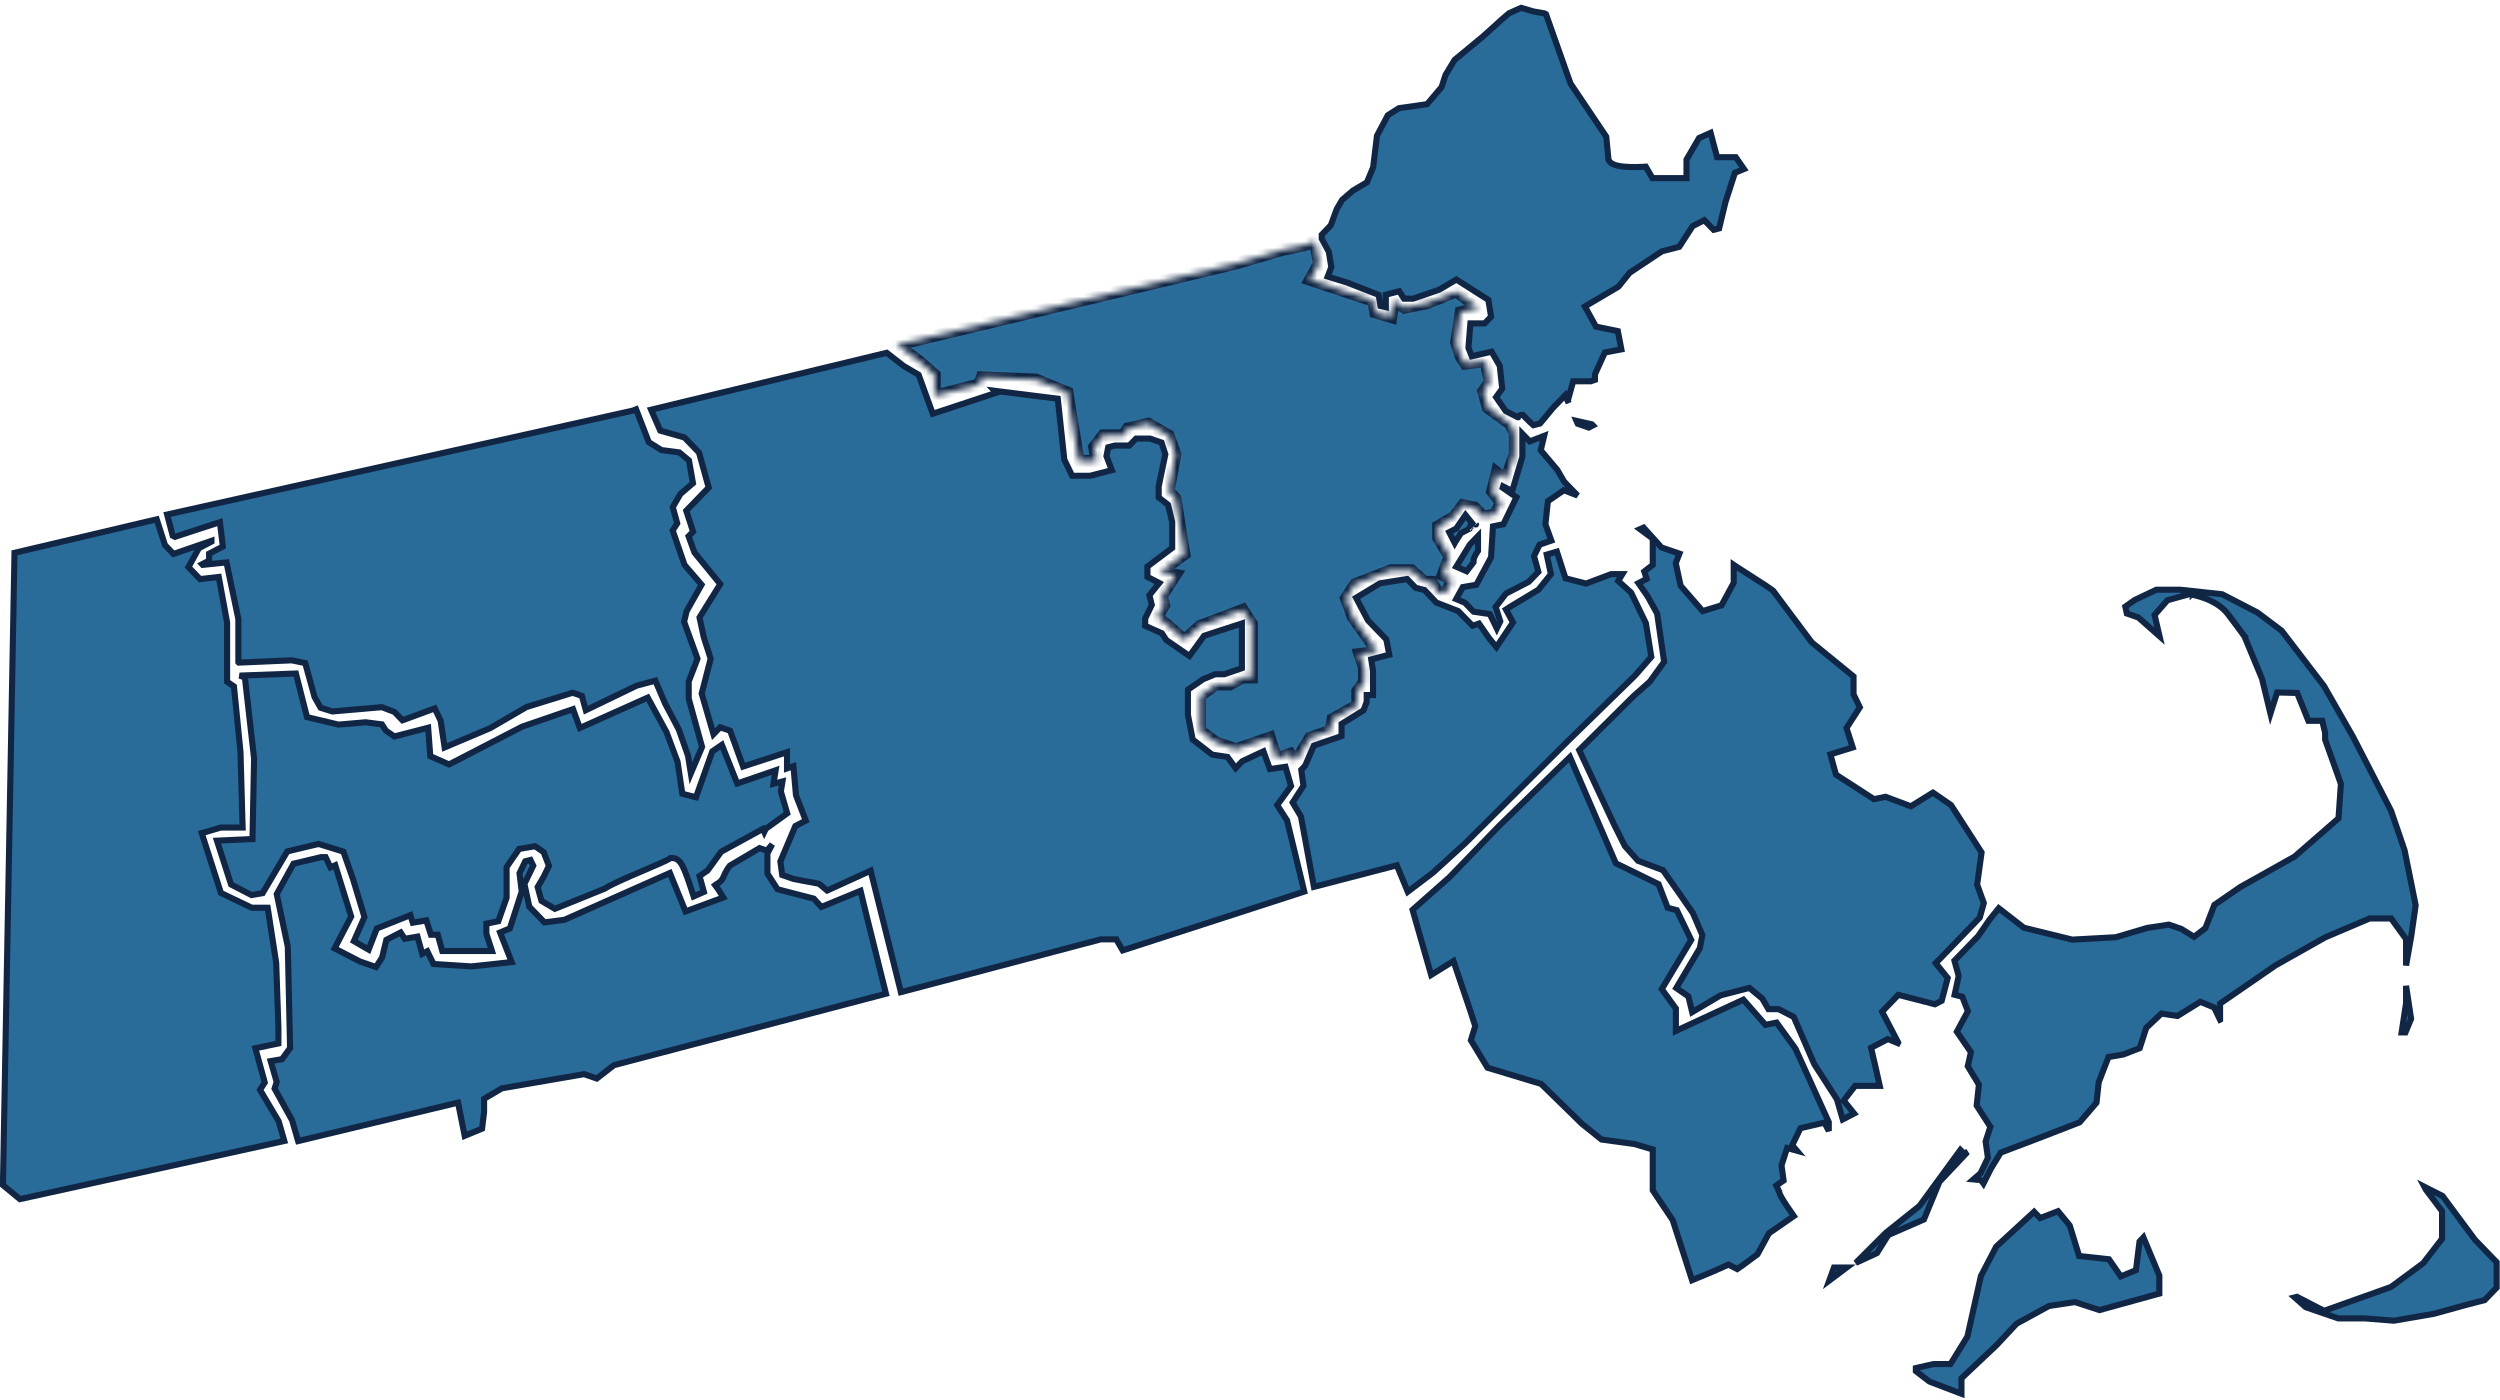
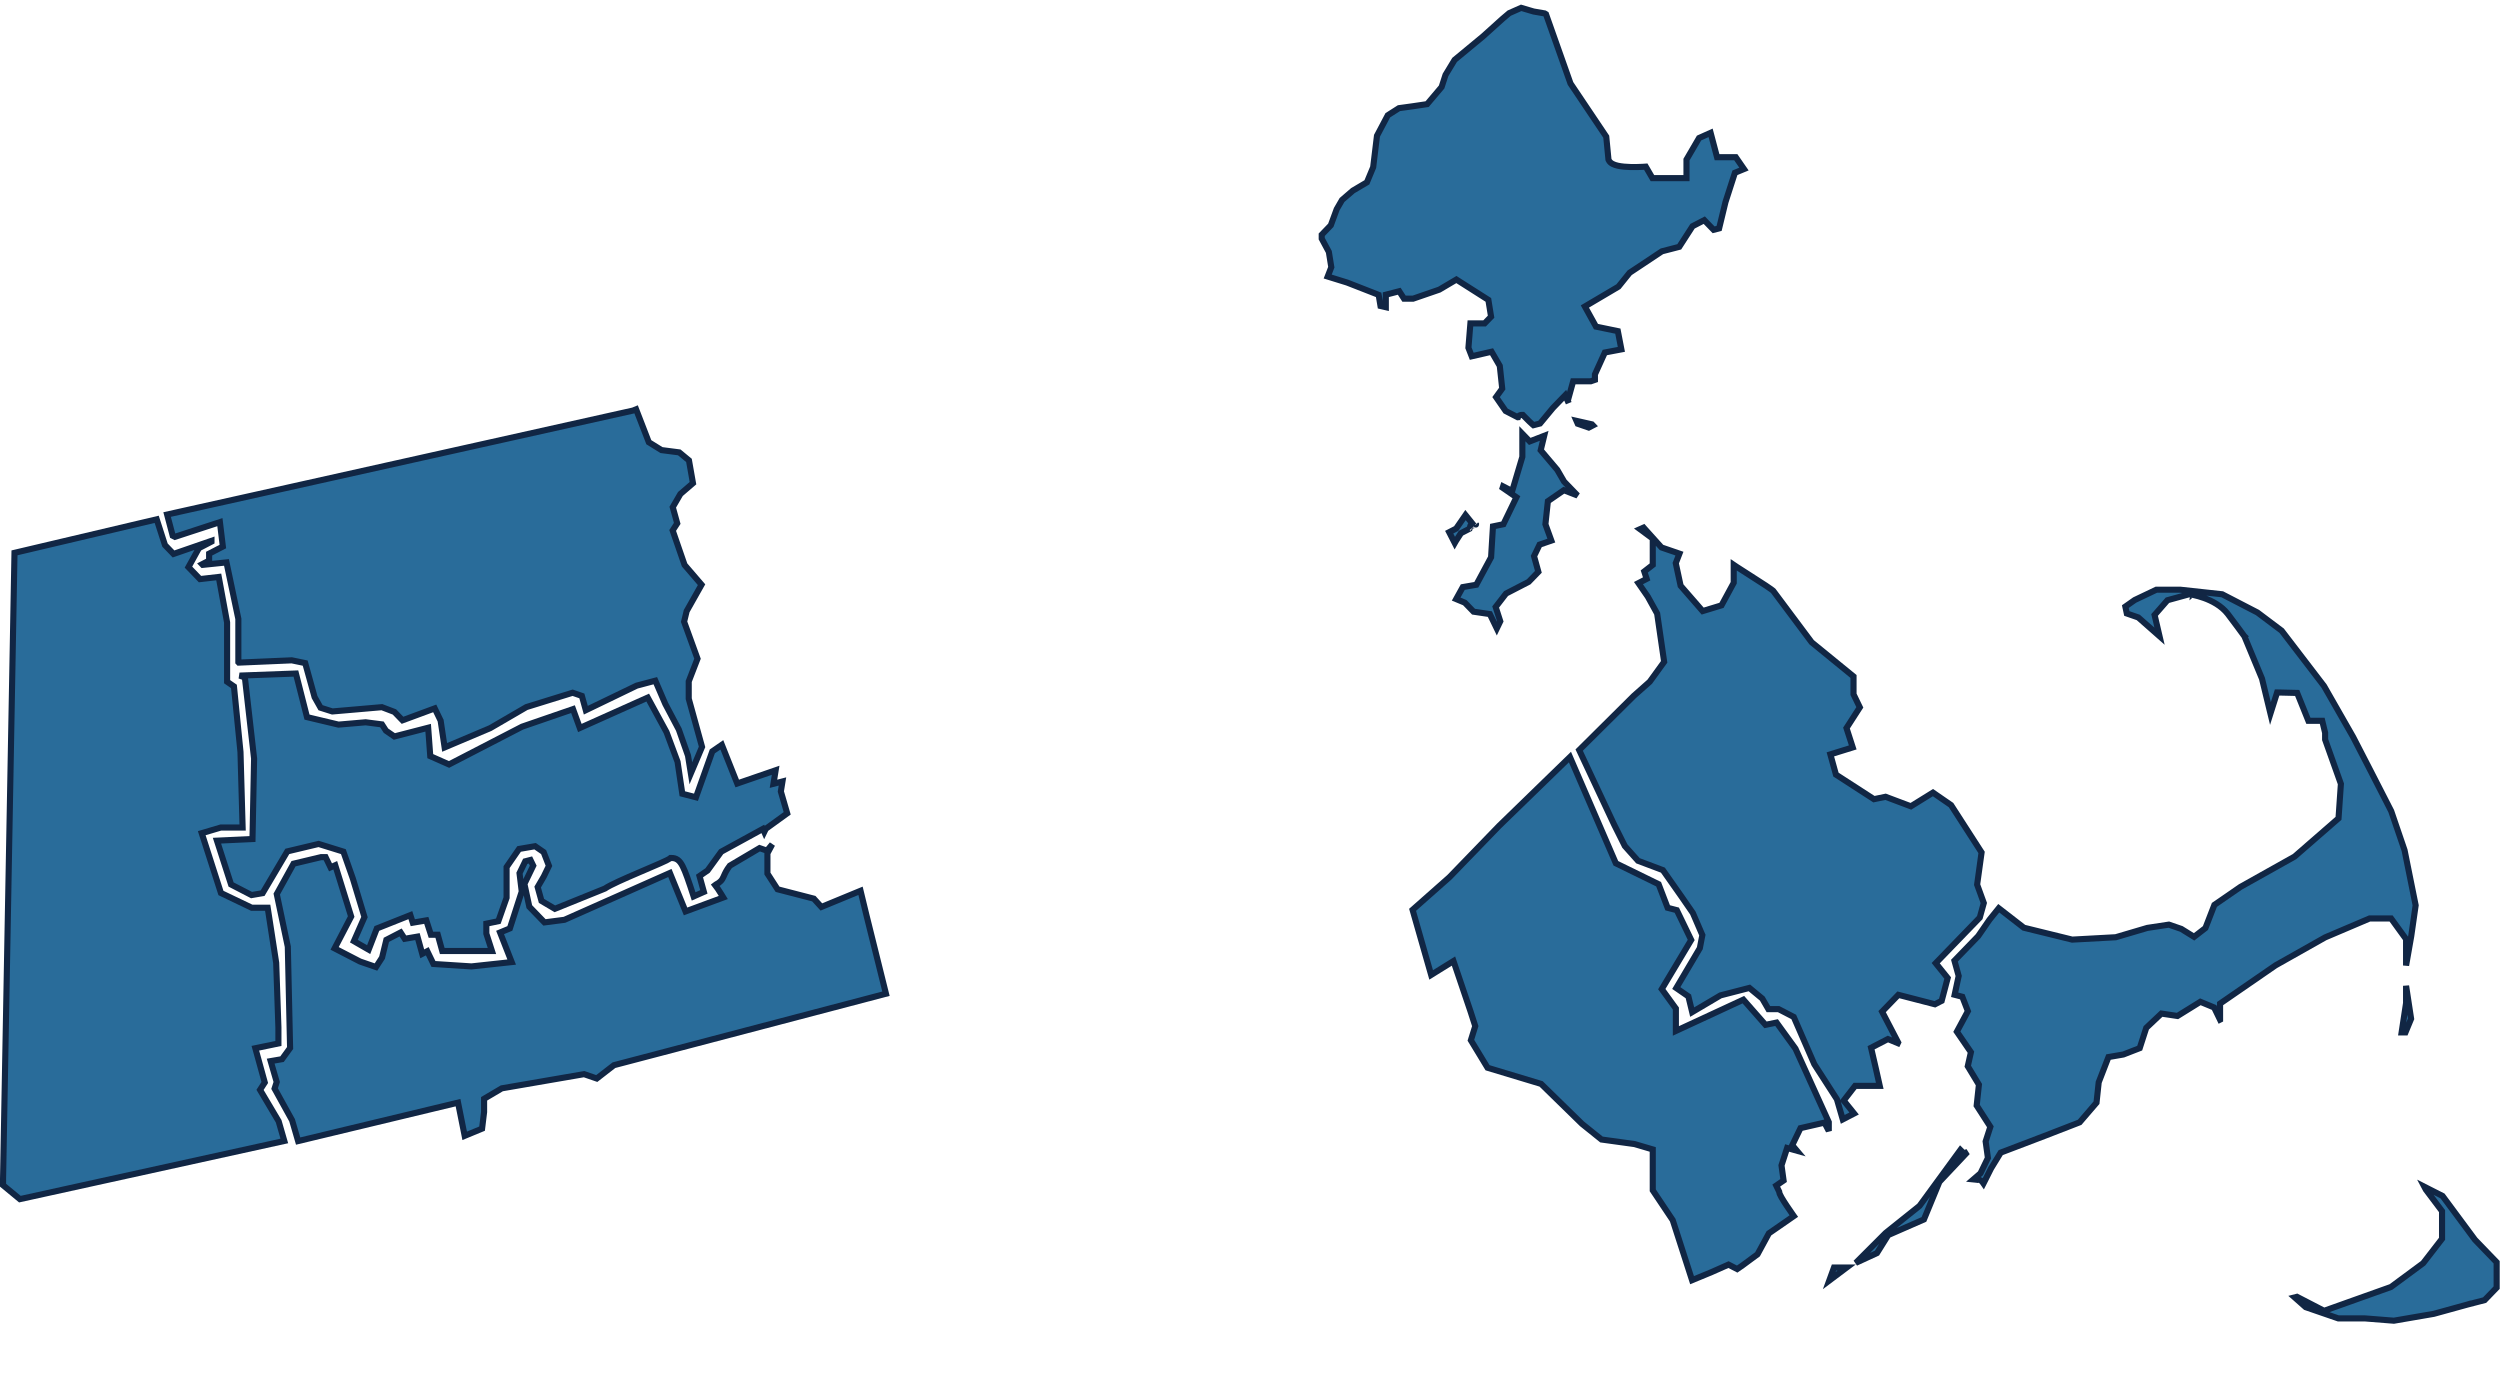
<svg xmlns="http://www.w3.org/2000/svg" width="409" height="229" viewBox="0 0 409 229" fill="none">
  <path d="M386.919 215.692L386.899 215.69H386.879H382.548L377.203 213.848L375.406 212.254L375.783 212.157L380.028 214.352L380.221 214.452L380.425 214.379L391.094 210.574L391.163 210.55L391.223 210.506L396.373 206.701L396.429 206.66L396.472 206.605L399.415 202.801L399.519 202.666V202.495V198.31V198.143L399.419 198.01L396.867 194.618L396.617 194.145L399.597 195.659L404.881 202.793L404.9 202.819L404.923 202.842L408.452 206.501V210.662L406.483 212.698L403.677 213.424L403.677 213.423L403.669 213.426L398.174 214.941L391.639 216.067L386.919 215.692Z" fill="#296C9A" stroke="#112644" />
-   <path d="M321.821 218.738L321.865 218.667L321.883 218.585L324.076 208.758L326.58 203.948L332.779 198.251L333.543 199.042L333.774 199.28L334.084 199.16L336.689 198.15L338.604 200.48L340.047 205.162L340.144 205.476L340.47 205.512L345.026 206.014L346.735 208.489L346.965 208.821L347.338 208.667L349.177 207.906L349.446 207.794L349.482 207.505L350.028 203.102L350.661 202.431L353.268 208.685V211.628L343.48 214.329L339.576 213.055L339.464 213.018L339.347 213.036L335.3 213.646L335.212 213.66L335.135 213.702L329.984 216.516L329.913 216.554L329.858 216.613L326.678 220.026L321.052 225.341L320.895 225.489V225.704V228.021L315.661 226.024L313.434 224.316V223.82L316.301 223.161H318.82H319.099L319.246 222.923L321.821 218.738Z" fill="#296C9A" stroke="#112644" />
  <path d="M392.906 168.898L393.628 164.147L393.633 164.11V164.072V161.276L394.457 166.673L393.535 168.898H392.906ZM394.479 153.139L393.633 157.958V157.605V153.801V153.639L393.538 153.507L391.331 150.464L391.181 150.258H390.926H387.779H387.677L387.583 150.297L380.43 153.341L380.404 153.352L380.38 153.365L372.286 157.93L372.267 157.942L372.248 157.954L363.419 164.041L363.203 164.19V164.453V166.811L363.194 166.816L362.314 164.996L362.231 164.824L362.054 164.752L360.215 163.991L359.978 163.893L359.76 164.028L356.238 166.214L353.844 165.855L353.603 165.819L353.427 165.986L351.219 168.071L351.126 168.159L351.087 168.281L350.056 171.478L347.382 172.515L345.224 172.887L344.945 172.935L344.842 173.2L343.371 177.004L343.347 177.065L343.34 177.131L342.989 180.4L340.229 183.611L334.462 185.847L334.459 185.848L327.472 188.51L327.313 188.571L327.224 188.717L325.752 191.123L325.741 191.142L325.731 191.161C325.424 191.781 325.056 192.509 324.766 193.084C324.665 193.283 324.574 193.463 324.497 193.614C324.42 193.503 324.312 193.351 324.203 193.243C324.139 193.18 324.023 193.078 323.859 193.032C323.751 193.002 323.642 193.001 323.539 193.026C323.493 193.02 323.438 193.012 323.376 193.003C323.234 192.984 323.054 192.962 322.858 192.943L323.93 192.019L324.009 191.951L324.054 191.858L325.157 189.575L325.223 189.439L325.203 189.289L324.85 186.74L325.551 184.566L325.624 184.34L325.495 184.141L323.384 180.866L323.733 177.618L323.751 177.45L323.664 177.306L321.928 174.435L322.395 172.348L322.443 172.135L322.319 171.956L320.142 168.783L321.837 165.628L321.946 165.425L321.863 165.211L321.127 163.309L321.035 163.069L320.786 163.005L319.779 162.745L320.414 159.79L320.44 159.67L320.407 159.552L319.747 157.164L323.596 153.185L323.624 153.155L323.648 153.121L325.476 150.474L326.996 148.588L331.023 151.711L331.107 151.776L331.21 151.801L338.936 153.703L339.008 153.721L339.082 153.717L346.072 153.336L346.13 153.333L346.186 153.317L351.304 151.805L354.827 151.27L356.865 151.973L358.657 153.085L358.952 153.268L359.227 153.055L360.698 151.913L360.808 151.828L360.858 151.699L362.274 148.038L366.543 145.096L375.351 140.161L375.397 140.136L375.435 140.102L382.425 134.016L382.581 133.88L382.596 133.673L382.964 128.347L382.971 128.243L382.936 128.145L380.39 120.998V119.943V119.884L380.376 119.826L380.008 118.304L379.915 117.922H379.522H377.652L375.939 113.67L375.816 113.364L375.487 113.357L372.912 113.295L372.536 113.287L372.423 113.644L371.444 116.737L370.075 111.076L370.066 111.038L370.051 111.002L367.208 104.154L367.186 104.1L367.151 104.052L366.746 104.346L367.151 104.052L367.151 104.052L367.151 104.052L367.149 104.05L367.145 104.044L367.129 104.022L367.067 103.937C367.014 103.863 366.936 103.757 366.84 103.626C366.65 103.364 366.387 103.005 366.1 102.616C365.529 101.84 364.856 100.934 364.465 100.438C363.417 99.086 361.841 98.291 360.575 97.834C359.935 97.603 359.359 97.453 358.941 97.361C358.732 97.315 358.563 97.283 358.444 97.262C358.384 97.252 358.338 97.245 358.305 97.24L358.267 97.234L358.256 97.232L358.253 97.232L358.252 97.232L358.252 97.232C358.251 97.232 358.251 97.232 358.185 97.727L358.251 97.232L358.15 97.218L358.052 97.245L354.741 98.157L354.596 98.197L354.497 98.311L352.658 100.417L352.489 100.609L352.547 100.859L353.297 104.079L349.896 101.081L349.822 101.016L349.729 100.983L347.946 100.365L347.706 99.239L349.24 98.161L352.779 96.477H356.686L363.556 97.224L369.322 100.206L373.28 103.183L380.208 112.232L384.968 120.562L387.906 126.258L387.906 126.259L391.2 132.693L393.385 139.095L395.201 148.109L394.479 153.139Z" fill="#296C9A" stroke="#112644" />
  <path d="M267.457 187.181L267.421 187.17L267.384 187.165L262.003 186.423L258.818 183.862L252.214 177.412L252.126 177.326L252.009 177.291L243.363 174.683L240.636 170.186L241.306 168.026L241.352 167.875L241.304 167.725L240.568 165.442L240.568 165.442L240.566 165.435L237.991 157.827L237.789 157.23L237.253 157.562L234.137 159.496L231.095 148.847L237.113 143.525L237.127 143.512L237.141 143.498L245.229 135.135L256.843 123.852L264.281 141.066L264.355 141.236L264.521 141.317L271.349 144.655L272.735 148.275L272.827 148.516L273.076 148.58L274.324 148.903L276.681 153.777L272.037 161.535L271.867 161.818L272.061 162.085L274.173 164.997V167.878V168.661L274.883 168.332L285.213 163.544L288.645 167.447L288.837 167.666L289.122 167.607L290.645 167.292L293.736 171.555L299.189 183.584V184.997V185.02L298.661 184.005L298.482 183.663L298.106 183.749L294.795 184.51L294.561 184.564L294.456 184.78L293.353 187.062L293.212 187.353L293.42 187.601L293.973 188.261L292.835 187.94L292.371 187.809L292.223 188.268L291.488 190.55L291.453 190.659L291.468 190.772L291.794 193.13L290.944 193.716L290.591 193.959L290.778 194.345L291.073 194.956C291.073 194.985 291.075 195.007 291.077 195.018C291.088 195.123 291.122 195.225 291.152 195.301C291.215 195.462 291.317 195.658 291.433 195.863C291.669 196.28 292.009 196.81 292.352 197.324C292.696 197.841 293.049 198.351 293.316 198.731C293.371 198.81 293.423 198.883 293.47 198.95L289.489 201.705L289.391 201.773L289.334 201.878L287.53 205.204L285.051 207.035L284.201 207.621L282.996 206.998L282.783 206.888L282.564 206.985L279.994 208.124L276.822 209.436L273.678 199.68L273.656 199.614L273.617 199.556L270.391 194.736V188.421V188.047L270.032 187.942L267.457 187.181Z" fill="#296C9A" stroke="#112644" />
  <path d="M291.091 165.15L290.983 165.094H290.861H289.31L288.351 163.441L288.306 163.364L288.237 163.307L286.398 161.785L286.201 161.622L285.954 161.686L281.539 162.827L281.471 162.845L281.41 162.881L276.841 165.581L276.264 163.194L276.219 163.008L276.062 162.9L274.239 161.643L278.048 155.196L278.092 155.122L278.108 155.037L278.476 153.135L278.506 152.984L278.445 152.843L276.973 149.419L276.954 149.373L276.925 149.332L275.086 146.669L275.083 146.666L272.14 142.481L272.052 142.355L271.907 142.301L267.976 140.822L265.825 138.414L264.088 134.942L258.354 122.713L267.291 113.841L269.856 111.568L269.897 111.531L269.929 111.487L272.136 108.444L272.255 108.279L272.226 108.078L271.123 100.47L271.11 100.38L271.065 100.3L269.594 97.637L269.582 97.615L269.568 97.594L268.051 95.399L269.018 94.899L269.394 94.704L269.264 94.301L269.004 93.494L270.198 92.567L270.392 92.417V92.172V88.368V88.116L270.189 87.966L268.303 86.572L268.888 86.31L271.728 89.463L271.814 89.559L271.936 89.602L274.757 90.574L274.208 91.992L274.154 92.131L274.186 92.277L274.921 95.701L274.949 95.827L275.033 95.924L278.344 99.729L278.557 99.973L278.867 99.879L281.442 99.093L281.638 99.033L281.736 98.853L283.576 95.454L283.636 95.342V95.216V92.41C283.786 92.512 283.952 92.622 284.13 92.739C284.751 93.148 285.53 93.644 286.319 94.146C286.385 94.188 286.451 94.23 286.517 94.273C287.375 94.819 288.23 95.365 288.905 95.813C289.242 96.038 289.53 96.234 289.748 96.393C289.857 96.472 289.945 96.539 290.012 96.593C290.045 96.62 290.07 96.642 290.089 96.659C290.098 96.667 290.104 96.673 290.109 96.677L296.347 105.026L296.384 105.075L296.431 105.114L303.237 110.67V113.476V113.59L303.287 113.694L304.268 115.723L302.213 118.911L302.085 119.11L302.158 119.336L303.106 122.278L299.91 123.27L299.447 123.413L299.576 123.881L300.312 126.544L300.363 126.727L300.523 126.83L306.409 130.635L306.581 130.746L306.781 130.704L308.479 130.353L312.39 131.824L312.621 131.91L312.83 131.781L316.231 129.671L319.19 131.711L324.186 139.46L323.475 144.602L323.458 144.725L323.501 144.841L324.55 147.735L323.891 150.121L316.989 157.257L316.682 157.575L316.959 157.919L318.64 160.004L317.658 163.73L316.553 164.301L310.852 162.827L310.57 162.754L310.367 162.964L308.16 165.246L307.91 165.505L308.076 165.825L310.535 170.548L310.482 170.658L309.079 170.077L308.864 169.989L308.658 170.095L306.451 171.237L306.106 171.415L306.193 171.793L306.928 174.981L306.929 174.984L307.527 177.648H303.737H303.492L303.342 177.842L301.87 179.744L301.629 180.056L301.876 180.364L303.332 182.17L301.473 183.131L300.539 179.911L300.518 179.841L300.479 179.779L296.822 174.107L293.527 166.536L293.456 166.373L293.298 166.291L291.091 165.15Z" fill="#296C9A" stroke="#112644" />
-   <path d="M228.687 141.968L228.521 141.566L228.099 141.675L214.96 145.091L212.85 133.663L212.834 133.575L212.788 133.498L211.475 131.296L213.147 128.699L213.247 128.543L213.221 128.36L212.887 125.938L213.453 125.352L213.517 125.286L213.553 125.202L214.938 121.981L219.143 120.532L219.48 120.415V120.059V118.435L222.923 116.299L223.066 116.21L223.126 116.052L223.56 114.91L223.592 114.825V114.733V113.711H224.13H224.63V113.211V109.787V109.747L224.624 109.708L224.329 107.875L226.831 107.228L227.286 107.11L227.197 106.649L226.829 104.747L226.8 104.601L226.697 104.494L223.804 101.502L221.85 97.798L225.777 95.429L230.206 94.725L231.497 96.059L231.594 96.161L231.731 96.196L233.062 96.54L234.898 98.49L234.976 98.572L235.081 98.613L238.559 99.969L240.696 102.149L240.917 102.374L241.216 102.271L241.961 102.014L243.585 104.365L243.596 104.382L243.609 104.397L244.385 105.347L244.812 105.87L245.188 105.309L247.354 102.077L247.523 101.825L247.378 101.559L246.371 99.712L247.203 99.18L251.612 96.52L251.688 96.475L251.743 96.406L253.582 94.123L253.732 93.938L253.682 93.705L253.044 90.734L254.706 90.243L256.028 94.344L256.113 94.605L256.379 94.674L259.322 95.435L259.475 95.475L259.623 95.419L263.585 93.929H265.42L264.952 94.689L264.734 95.044L265.044 95.323L266.844 96.943L269.267 101.95L270.155 107.462L267.512 110.499L256.599 121.138L256.596 121.142L239.744 137.923L234.461 142.743L230.312 145.889L228.687 141.968Z" fill="#296C9A" stroke="#112644" />
  <path d="M245.835 79.797L245.908 79.572L246.855 80.062L247.391 80.339L247.564 79.76L249.035 74.815L249.056 74.745V74.672V70.963L250.036 71.976L250.267 72.215L250.576 72.095L252.628 71.299L252.117 73.413L252.057 73.66L252.221 73.854L254.768 76.863L255.849 78.727L255.88 78.78L255.922 78.824L258.091 81.067L256.094 80.293L255.848 80.197L255.63 80.347L253.423 81.869L253.234 81.999L253.209 82.227L252.841 85.651L252.829 85.766L252.868 85.875L253.799 88.441L252.072 89.036L251.875 89.104L251.785 89.291L251.049 90.813L250.967 90.982L251.017 91.163L251.677 93.551L250.093 95.189L246.487 97.053L246.389 97.104L246.321 97.192L244.85 99.094L244.688 99.302L244.769 99.553L245.443 101.645L244.877 102.816L243.856 100.704L243.741 100.465L243.479 100.427L241.072 100.071L239.718 98.672L239.646 98.597L239.55 98.557L238.228 98.01L239.313 96.047L241.283 95.708L241.523 95.666L241.639 95.452L243.89 91.267L243.942 91.17L243.949 91.061L244.249 86.117L245.714 85.814L245.956 85.764L246.063 85.542L247.902 81.737L248.089 81.351L247.736 81.108L245.835 79.797Z" fill="#296C9A" stroke="#112644" />
  <path d="M220.378 46.222L217.21 45.24L217.753 43.837L217.802 43.711L217.78 43.577L217.413 41.294L217.399 41.211L217.359 41.137L216.234 39.044L216.234 38.402L217.647 36.933L217.72 36.857L217.756 36.758L218.687 34.217L219.559 32.713L221.335 31.183L223.482 29.914L223.625 29.829L223.689 29.675L224.626 27.415L224.652 27.352L224.66 27.284L225.274 22.21L227.042 18.858L228.867 17.696L231.101 17.388L231.101 17.388L231.106 17.387L233.291 17.064L233.478 17.037L233.6 16.893L235.785 14.31L235.849 14.234L235.879 14.14L236.486 12.259L237.973 9.798L242.591 5.978L242.599 5.971L242.607 5.964L245.822 3.068L246.911 2.147L248.863 1.282L250.872 1.875L250.9 1.883L250.929 1.888L252.71 2.195L252.924 2.324L256.911 13.592L256.932 13.652L256.967 13.704L262.783 22.364L263.138 26.028L263.146 26.106L263.177 26.178C263.307 26.479 263.559 26.677 263.808 26.81C264.061 26.945 264.362 27.041 264.674 27.111C265.298 27.251 266.055 27.308 266.769 27.326C267.488 27.344 268.186 27.322 268.703 27.296C268.919 27.285 269.104 27.273 269.247 27.263L270.193 28.893L270.338 29.142H270.626H275.408H275.908V28.642V26.114L277.967 22.58L279.857 21.732L280.811 25.346L280.909 25.719H281.294H283.975L285.313 27.656L284.046 28.18L283.832 28.269L283.761 28.489L282.29 33.054L282.284 33.072L282.28 33.09L281.247 37.364L280.347 37.596L279.078 36.284L278.82 36.016L278.489 36.187L277.018 36.948L276.899 37.009L276.827 37.121L274.726 40.381L271.972 41.093L271.89 41.114L271.82 41.16L266.67 44.584L266.606 44.627L266.558 44.687L264.775 46.899L259.703 49.896L259.285 50.143L259.519 50.568L260.991 53.231L261.102 53.433L261.327 53.479L264.68 54.172L265.257 57.157L262.807 57.621L262.552 57.67L262.445 57.906L260.973 61.152L260.929 61.251V61.359V62.144L260.241 62.381H257.75H257.369L257.268 62.747L256.532 65.41L256.488 65.57L256.548 65.725L256.638 65.956L256.368 65.342L256.069 64.661L255.551 65.196L254.079 66.718L254.066 66.731L254.054 66.746L251.95 69.285L250.868 69.564C250.829 69.532 250.781 69.491 250.724 69.441C250.463 69.212 250.014 68.791 249.284 68.037L249.137 67.884H248.925C248.859 67.884 248.714 67.888 248.574 67.972C248.492 68.022 248.417 68.096 248.367 68.197C248.356 68.219 248.347 68.24 248.34 68.261C248.329 68.262 248.318 68.262 248.307 68.263L246.322 67.236L244.755 64.967L245.651 63.732L245.763 63.576L245.743 63.385L245.375 59.961L245.364 59.856L245.31 59.764L244.207 57.862L244.022 57.543L243.662 57.625L240.773 58.289L240.235 56.898L240.557 52.906H242.671H242.883L243.03 52.754L243.766 51.993L243.94 51.813L243.9 51.566L243.532 49.283L243.496 49.062L243.307 48.941L238.524 45.898L238.266 45.733L238.002 45.889L235.47 47.385L231.183 48.863H229.699L229.111 47.951L228.916 47.647L228.566 47.737L227.094 48.118L226.72 48.215V48.602V50.257L225.851 50.057L225.594 48.52L225.547 48.24L225.283 48.136L220.412 46.234L220.395 46.228L220.378 46.222ZM258.007 68.872L260.437 69.422L260.602 69.593L259.918 69.947L258.12 69.327L257.91 68.85L258.007 68.872Z" fill="#296C9A" stroke="#112644" />
  <path d="M240.695 86.451C240.695 86.451 240.696 86.453 240.697 86.454C240.688 86.443 240.685 86.439 240.694 86.45C240.694 86.45 240.695 86.45 240.695 86.451ZM240.552 86.023C240.521 86.109 240.477 86.262 240.408 86.505L239.129 87.166L239.011 87.228L238.939 87.34L238.203 88.481L238.196 88.492L238.189 88.504L237.997 88.841L237.088 87.065L238.117 86.533L238.228 86.476L238.299 86.373L239.758 84.261L240.88 85.653C240.852 85.664 240.826 85.677 240.802 85.691C240.67 85.77 240.611 85.888 240.599 85.911C240.599 85.912 240.598 85.912 240.598 85.913C240.577 85.954 240.562 85.994 240.552 86.023ZM241.473 85.822C241.472 85.821 241.469 85.817 241.464 85.812C241.477 85.826 241.48 85.832 241.473 85.823L241.473 85.822Z" fill="#296C9A" stroke="#112644" />
-   <path d="M241.064 92.004L239.937 93.461L238.243 92.711L240.49 89.06L241.8 87.705V90.126C241.494 90.601 241.296 90.911 241.19 91.186C241.08 91.471 241.066 91.718 241.064 92.004Z" fill="#296C9A" stroke="#112644" />
  <mask id="path-11-inside-1_309_8440" fill="white">
    <path d="M207.721 120.707L202.202 122.609L198.892 121.468L196.316 119.566V113.859L198.892 111.957H201.153L203.306 110.816H204.778V102.066L203.306 99.784L196.316 102.446L193.741 104.729L191.166 102.446L189.327 100.925L190.43 99.023L190.062 97.501L192.27 94.077L189.694 93.613L193.741 90.653L192.27 81.523L191.166 80.382L192.27 74.295L191.166 71.252L187.855 69.35L184.544 70.111L183.808 71.252H180.497L179.026 73.154L179.394 75.436H176.451L174.611 64.229L169.461 62.122L160.632 61.741L160.264 62.883L152.906 64.785V61.361L150.331 59.078L146.652 56.415L202.154 43.1L209.928 40.818L213.239 40.14L215.112 39.494L215.814 43.1L214.343 45.763L224.643 49.187L225.011 51.089L227.586 51.85L227.954 49.187L229.794 50.328L233.472 49.568L238.255 47.666L241.934 50.328L238.991 51.089L238.255 56.035L238.991 58.317L239.726 59.459L243.037 59.078L243.773 62.502L242.669 64.024L243.444 66.7L247.084 69.35L247.82 70.871V74.295L246.348 78.48L244.877 77.339L244.141 80.382L245.612 82.284L244.509 84.186L242.669 84.567L241.198 83.045L239.359 82.665L237.887 84.567L235.312 86.088V87.99L237.151 91.034L236.048 94.077L237.519 94.838L236.783 96.74L235.312 97.121L234.208 95.218H233.056L230.897 93.316H227.586L221.7 95.599L220.229 97.881L221.332 100.925L225.379 106.631L222.436 107.012L223.172 109.294V111.577L222.068 113.098V115.381L218.021 117.663L217.653 119.566L214.343 120.707L212.503 123.75L211.767 124.511L211.032 123.37L208.824 124.131L207.721 120.707Z" />
  </mask>
-   <path d="M207.721 120.707L202.202 122.609L198.892 121.468L196.316 119.566V113.859L198.892 111.957H201.153L203.306 110.816H204.778V102.066L203.306 99.784L196.316 102.446L193.741 104.729L191.166 102.446L189.327 100.925L190.43 99.023L190.062 97.501L192.27 94.077L189.694 93.613L193.741 90.653L192.27 81.523L191.166 80.382L192.27 74.295L191.166 71.252L187.855 69.35L184.544 70.111L183.808 71.252H180.497L179.026 73.154L179.394 75.436H176.451L174.611 64.229L169.461 62.122L160.632 61.741L160.264 62.883L152.906 64.785V61.361L150.331 59.078L146.652 56.415L202.154 43.1L209.928 40.818L213.239 40.14L215.112 39.494L215.814 43.1L214.343 45.763L224.643 49.187L225.011 51.089L227.586 51.85L227.954 49.187L229.794 50.328L233.472 49.568L238.255 47.666L241.934 50.328L238.991 51.089L238.255 56.035L238.991 58.317L239.726 59.459L243.037 59.078L243.773 62.502L242.669 64.024L243.444 66.7L247.084 69.35L247.82 70.871V74.295L246.348 78.48L244.877 77.339L244.141 80.382L245.612 82.284L244.509 84.186L242.669 84.567L241.198 83.045L239.359 82.665L237.887 84.567L235.312 86.088V87.99L237.151 91.034L236.048 94.077L237.519 94.838L236.783 96.74L235.312 97.121L234.208 95.218H233.056L230.897 93.316H227.586L221.7 95.599L220.229 97.881L221.332 100.925L225.379 106.631L222.436 107.012L223.172 109.294V111.577L222.068 113.098V115.381L218.021 117.663L217.653 119.566L214.343 120.707L212.503 123.75L211.767 124.511L211.032 123.37L208.824 124.131L207.721 120.707Z" fill="#296C9A" stroke="#112644" stroke-width="2" mask="url(#path-11-inside-1_309_8440)" />
-   <path d="M147.137 161.292L147.136 161.289L142.579 143.028L142.434 142.445L141.886 142.695L135.325 145.692L134.095 144.667L133.996 144.584L133.868 144.56L129.857 143.806L127.975 143.157L127.668 140.935L130.119 135.141L131.43 134.463L131.828 134.257L131.667 133.839L130.221 130.101L129.859 125.987L129.803 125.349L129.198 125.558L128.757 125.71V123.748V123.059L128.102 123.273L121.572 125.405L119.53 119.773L119.449 119.549L119.223 119.471L118.119 119.09L117.818 118.987L117.597 119.216L116.725 120.117L114.796 113.468L116.23 107.895L116.266 107.755L116.221 107.617L115.129 104.217L114.441 101.015L117.645 95.861L117.834 95.557L117.608 95.28L113.615 90.4L112.648 87.733L113.174 87.197L113.387 86.981L113.293 86.692L112.271 83.554L115.741 79.966L115.939 79.761L115.863 79.486L114.392 74.16L114.358 74.037L114.269 73.945L112.062 71.663L111.968 71.566L111.838 71.529L108.019 70.452L106.515 67.03L145.063 57.716L147.816 59.852L147.841 59.871L147.868 59.887L150.289 61.317L152.435 67.235L152.601 67.692L153.062 67.54L162.259 64.496L163.015 64.246L162.713 63.933L173.052 65.229L174.113 75.107L174.122 75.193L174.16 75.271L175.264 77.554L175.4 77.836H175.714H178.289H178.353L178.414 77.82L181.357 77.059L181.901 76.919L181.698 76.395L181.015 74.627L181.295 73.176L182.399 72.891H184.543H184.755L184.903 72.738L185.859 71.749H188.138L190.03 72.402L190.649 74.321L189.572 79.517L189.561 79.567V79.619V81.141V81.385L189.755 81.536L191.088 82.57L191.769 85.385V89.641L187.921 92.534L187.722 92.684V92.934V94.075V94.379L187.992 94.519L189.656 95.379L188.2 97.185L188.046 97.377L188.104 97.616L188.43 98.964L187.404 101.085L187.354 101.188V101.303V102.064V102.389L187.651 102.521L190.09 103.602L190.745 104.617L190.799 104.701L190.881 104.758L194.192 107.04L194.594 107.318L194.881 106.922L196.993 104.01L203.173 101.992V109.316L200.278 110.313H198.89H198.791L198.699 110.351L196.86 111.112L196.811 111.133L196.767 111.163L194.56 112.684L194.344 112.833V113.096V116.9V116.948L194.353 116.995L195.089 120.799L195.124 120.984L195.273 121.1L198.216 123.382L198.32 123.462L198.45 123.482L200.817 123.831L201.797 125.183L202.147 125.665L202.561 125.237L203.233 124.542L206.701 122.912L207.617 125.44L207.757 125.824L208.161 125.764L210.304 125.448L211.218 128.598L209.154 131.443L208.953 131.72L209.139 132.008L210.564 134.219L213.379 145.86L183.669 155.484L182.768 153.931L182.624 153.682H182.336H180.129H180.064L180.001 153.698L147.385 162.318L147.137 161.292Z" fill="#296C9A" stroke="#112644" />
  <path d="M47.803 183.333L47.788 183.28L47.761 183.231L44.922 178.094L45.224 177.159L45.271 177.013L45.228 176.866L44.281 173.599L45.937 173.314L46.137 173.279L46.257 173.115L47.36 171.593L47.459 171.456L47.455 171.288L47.087 154.93L47.086 154.884L47.077 154.838L45.276 146.27L48.022 141.301L52.532 140.224H53.264L53.863 141.463L54.075 141.902L54.519 141.702L54.846 141.554L57.453 149.947L54.973 154.71L54.742 155.155L55.187 155.385L58.866 157.287L58.898 157.304L58.933 157.316L61.14 158.077L61.511 158.205L61.723 157.875L62.459 156.734L62.505 156.663L62.525 156.58L63.207 153.759L65.543 152.551L66.033 153.31L66.212 153.588L66.538 153.532L68.299 153.228L68.914 155.455L69.078 156.049L69.626 155.766L69.905 155.621L70.785 157.441L70.912 157.704L71.203 157.723L77.09 158.103L77.132 158.106L77.175 158.101L83.061 157.466L83.712 157.396L83.473 156.786L81.813 152.553L83.199 151.979L83.413 151.891L83.484 151.671L84.587 148.247L85.323 145.964L85.357 145.86L85.344 145.751L84.993 142.853L85.932 140.911L86.783 140.691L87.235 141.626L85.869 144.452L85.794 144.607L85.83 144.775L86.566 148.199L86.596 148.338L86.695 148.441L88.902 150.724L89.077 150.904L89.326 150.872L92.269 150.491L92.341 150.482L92.408 150.453L109.595 142.82L111.975 148.663L112.158 149.11L112.612 148.943L117.762 147.041L118.33 146.831L118.017 146.313C117.581 145.592 117.25 145.121 117.009 144.811C117.053 144.779 117.097 144.743 117.141 144.703C117.483 144.525 117.736 144.343 117.934 144.128C118.145 143.9 118.267 143.661 118.372 143.427C118.398 143.37 118.424 143.312 118.45 143.251C118.624 142.854 118.837 142.366 119.398 141.627L124.266 138.75L125.151 139.056L125.478 139.168L125.699 138.902L126.338 138.131L125.61 139.488L125.55 139.598V139.724V142.768V142.915L125.63 143.038L127.101 145.321L127.207 145.485L127.396 145.534L133.138 147.019L134.142 148.12L134.378 148.379L134.702 148.245L140.784 145.735L141.751 149.733L141.752 149.736L144.943 162.572L100.539 174.239L100.44 174.265L100.36 174.328L97.63 176.445L95.679 175.772L95.557 175.73L95.431 175.752L82.187 178.035L82.097 178.05L82.018 178.097L79.443 179.619L79.197 179.764V180.049V181.921L78.868 184.644L76.021 185.822L75.037 180.902L74.935 180.392L74.43 180.514L48.774 186.679L47.803 183.333Z" fill="#296C9A" stroke="#112644" />
  <path d="M107.38 111.758L107.21 111.362L106.793 111.472L104.218 112.154L104.171 112.166L104.128 112.187L95.839 116.19L95.263 114.105L95.193 113.851L94.944 113.765L93.84 113.385L93.685 113.332L93.529 113.38L86.171 115.663L86.117 115.679L86.068 115.708L80.209 119.116L72.74 122.276L72.099 117.969L72.088 117.893L72.054 117.825L71.319 116.303L71.121 115.894L70.695 116.051L65.851 117.841L64.606 116.553L64.529 116.473L64.425 116.434L62.585 115.733L62.478 115.692L62.364 115.702L58.685 116.022L58.685 116.022L54.37 116.394L52.446 115.783L51.468 114.046L50.013 108.779L49.932 108.484L49.633 108.422L47.793 108.042L47.732 108.029L47.67 108.032L39.066 108.403L38.995 108.329V101.304V101.252L38.984 101.201L37.145 92.451L37.052 92.01L36.604 92.056L33.167 92.412L33.068 92.309L33.942 91.857L34.212 91.717V91.413V90.576L36.149 89.574L36.458 89.415L36.416 89.07L36.048 86.027L35.975 85.422L35.397 85.611L28.606 87.829L28.253 87.647L27.339 84.179L103.53 67.173L103.572 67.164L103.611 67.147L104.064 66.961L106.087 72.191L106.147 72.348L106.289 72.436L108.129 73.577L108.221 73.634L108.328 73.648L111.128 74.01L112.714 75.322L113.369 79.046L111.377 80.762L111.313 80.817L111.271 80.89L110.167 82.792L110.062 82.974L110.118 83.177L110.794 85.624L110.179 86.577L110.048 86.781L110.127 87.011L111.966 92.337L111.998 92.427L112.06 92.499L114.774 95.657L112.371 99.917L112.337 99.977L112.321 100.045L111.953 101.567L111.918 101.713L111.969 101.854L114.112 107.765L112.709 111.395L112.675 111.482V111.575V114.238V114.306L112.693 114.371L114.854 122.192L113.024 126.518L112.565 123.669L112.558 123.625L112.543 123.583L111.071 119.398L111.059 119.363L111.042 119.331L108.844 115.164L107.38 111.758Z" fill="#296C9A" stroke="#112644" />
  <path d="M39.343 123.038L39.693 135.386H36.192H36.12L36.05 135.406L33.495 136.164L33.005 136.309L33.161 136.796L36.081 145.888L36.147 146.093L36.341 146.186L41.087 148.459L41.189 148.508H41.303H43.794L45.185 157.525L45.548 168.093V170.709L42.297 171.383L41.775 171.492L41.916 172.006L43.317 177.094L42.708 178.043L42.541 178.302L42.698 178.568L45.586 183.437L46.515 186.66L3.253 196.179L0.5 193.902V192.85V192.846L2.371 90.447L25.636 84.96L26.955 89.066L26.991 89.176L27.071 89.26L28.166 90.396L28.388 90.626L28.69 90.522L34.597 88.478V88.609L32.677 89.606L32.542 89.675L32.469 89.808L31.009 92.46L30.831 92.783L31.087 93.048L32.547 94.563L32.718 94.741L32.964 94.713L35.785 94.388L37.153 101.838V111.263V111.525L37.368 111.674L38.273 112.3L39.343 123.038Z" fill="#296C9A" stroke="#112644" />
-   <path d="M61.573 152.101L60.312 155.362L57.896 153.973L59.554 150.2L59.629 150.031L59.575 149.854L57.736 143.767L57.733 143.757L57.729 143.746L56.257 139.561L56.174 139.324L55.934 139.25L52.255 138.108L52.124 138.068L51.991 138.1L47.208 139.241L47.002 139.29L46.894 139.473L42.965 146.121L41.151 146.434L37.804 144.704L35.493 137.534L40.839 137.287L41.307 137.266L41.316 136.798L41.57 124.14L41.571 124.107L41.567 124.073L40.096 111.139L40.06 110.826L39.762 110.723L39.198 110.529L48.411 110.188L50.151 117.025L50.225 117.318L50.519 117.388L55.302 118.529L55.38 118.548L55.461 118.541L59.822 118.165L62.481 118.509L63.091 119.455L63.145 119.539L63.227 119.596L64.331 120.357L64.519 120.486L64.74 120.429L70.047 119.057L70.37 123.406L70.392 123.705L70.666 123.826L73.241 124.967L73.461 125.065L73.674 124.954L85.413 118.884L93.743 116.013L94.679 118.594L94.862 119.1L95.353 118.88L105.967 114.124L109.04 119.772L110.849 124.636L111.577 129.529L111.626 129.857L111.946 129.94L113.418 130.32L113.861 130.435L114.014 130.004L116.535 122.928L118.093 121.854L120.436 127.739L120.613 128.182L121.064 128.026L126.896 126.016L126.661 127.474L126.539 128.229L127.28 128.038L128.011 127.849L127.765 129.376L127.747 129.487L127.778 129.595L128.784 133.061L125.39 135.518L125.288 135.592L125.233 135.705L125.039 136.106L125.03 136.086L124.801 135.612L124.339 135.865L118.085 139.289L117.987 139.343L117.921 139.434L115.764 142.408L114.731 143.12L114.438 143.322L114.533 143.665L115.154 145.912L113.48 146.654C112.665 144.136 112.141 142.623 111.689 141.735C111.447 141.259 111.197 140.903 110.885 140.674C110.552 140.429 110.205 140.369 109.864 140.369H109.688L109.55 140.479C109.506 140.515 109.345 140.609 109.031 140.763C108.737 140.907 108.351 141.083 107.897 141.284C107.199 141.593 106.354 141.954 105.46 142.336C105.194 142.45 104.923 142.565 104.651 142.682C103.467 143.189 102.25 143.715 101.227 144.188C100.256 144.636 99.418 145.055 98.956 145.372L90.776 148.682L88.587 147.388L87.961 145.122L88.96 143.402L88.969 143.386L88.977 143.369L89.713 141.847L89.808 141.652L89.729 141.449L88.993 139.547L88.938 139.403L88.811 139.316L87.707 138.555L87.54 138.439L87.339 138.474L85.131 138.854L84.924 138.89L84.805 139.063L82.965 141.726L82.877 141.854V142.01V146.87L81.527 150.708L79.965 151.031L79.566 151.113V151.52V152.662V152.74L79.59 152.815L80.483 155.585H72.353L71.719 153.289L71.617 152.922H71.237H70.497L69.873 150.987L69.74 150.574L69.312 150.647L67.533 150.954L67.298 150.226L67.134 149.717L66.637 149.914L61.855 151.817L61.652 151.897L61.573 152.101Z" fill="#296C9A" stroke="#112644" />
+   <path d="M61.573 152.101L60.312 155.362L57.896 153.973L59.554 150.2L59.629 150.031L59.575 149.854L57.736 143.767L57.733 143.757L57.729 143.746L56.257 139.561L56.174 139.324L52.255 138.108L52.124 138.068L51.991 138.1L47.208 139.241L47.002 139.29L46.894 139.473L42.965 146.121L41.151 146.434L37.804 144.704L35.493 137.534L40.839 137.287L41.307 137.266L41.316 136.798L41.57 124.14L41.571 124.107L41.567 124.073L40.096 111.139L40.06 110.826L39.762 110.723L39.198 110.529L48.411 110.188L50.151 117.025L50.225 117.318L50.519 117.388L55.302 118.529L55.38 118.548L55.461 118.541L59.822 118.165L62.481 118.509L63.091 119.455L63.145 119.539L63.227 119.596L64.331 120.357L64.519 120.486L64.74 120.429L70.047 119.057L70.37 123.406L70.392 123.705L70.666 123.826L73.241 124.967L73.461 125.065L73.674 124.954L85.413 118.884L93.743 116.013L94.679 118.594L94.862 119.1L95.353 118.88L105.967 114.124L109.04 119.772L110.849 124.636L111.577 129.529L111.626 129.857L111.946 129.94L113.418 130.32L113.861 130.435L114.014 130.004L116.535 122.928L118.093 121.854L120.436 127.739L120.613 128.182L121.064 128.026L126.896 126.016L126.661 127.474L126.539 128.229L127.28 128.038L128.011 127.849L127.765 129.376L127.747 129.487L127.778 129.595L128.784 133.061L125.39 135.518L125.288 135.592L125.233 135.705L125.039 136.106L125.03 136.086L124.801 135.612L124.339 135.865L118.085 139.289L117.987 139.343L117.921 139.434L115.764 142.408L114.731 143.12L114.438 143.322L114.533 143.665L115.154 145.912L113.48 146.654C112.665 144.136 112.141 142.623 111.689 141.735C111.447 141.259 111.197 140.903 110.885 140.674C110.552 140.429 110.205 140.369 109.864 140.369H109.688L109.55 140.479C109.506 140.515 109.345 140.609 109.031 140.763C108.737 140.907 108.351 141.083 107.897 141.284C107.199 141.593 106.354 141.954 105.46 142.336C105.194 142.45 104.923 142.565 104.651 142.682C103.467 143.189 102.25 143.715 101.227 144.188C100.256 144.636 99.418 145.055 98.956 145.372L90.776 148.682L88.587 147.388L87.961 145.122L88.96 143.402L88.969 143.386L88.977 143.369L89.713 141.847L89.808 141.652L89.729 141.449L88.993 139.547L88.938 139.403L88.811 139.316L87.707 138.555L87.54 138.439L87.339 138.474L85.131 138.854L84.924 138.89L84.805 139.063L82.965 141.726L82.877 141.854V142.01V146.87L81.527 150.708L79.965 151.031L79.566 151.113V151.52V152.662V152.74L79.59 152.815L80.483 155.585H72.353L71.719 153.289L71.617 152.922H71.237H70.497L69.873 150.987L69.74 150.574L69.312 150.647L67.533 150.954L67.298 150.226L67.134 149.717L66.637 149.914L61.855 151.817L61.652 151.897L61.573 152.101Z" fill="#296C9A" stroke="#112644" />
  <path d="M302.114 207.367L299.263 209.506L300.04 207.367H302.114ZM307.071 205.004L303.603 206.604L308.486 201.722L313.982 197.324L314.034 197.283L314.073 197.229L320.719 188.135L321.042 188.458L321.26 188.677L321.553 188.579L321.879 188.471L317.352 193.28L317.289 193.348L317.254 193.433L314.756 199.5L309.055 201.994L308.913 202.056L308.831 202.187L307.071 205.004Z" fill="#296C9A" stroke="#112644" />
</svg>